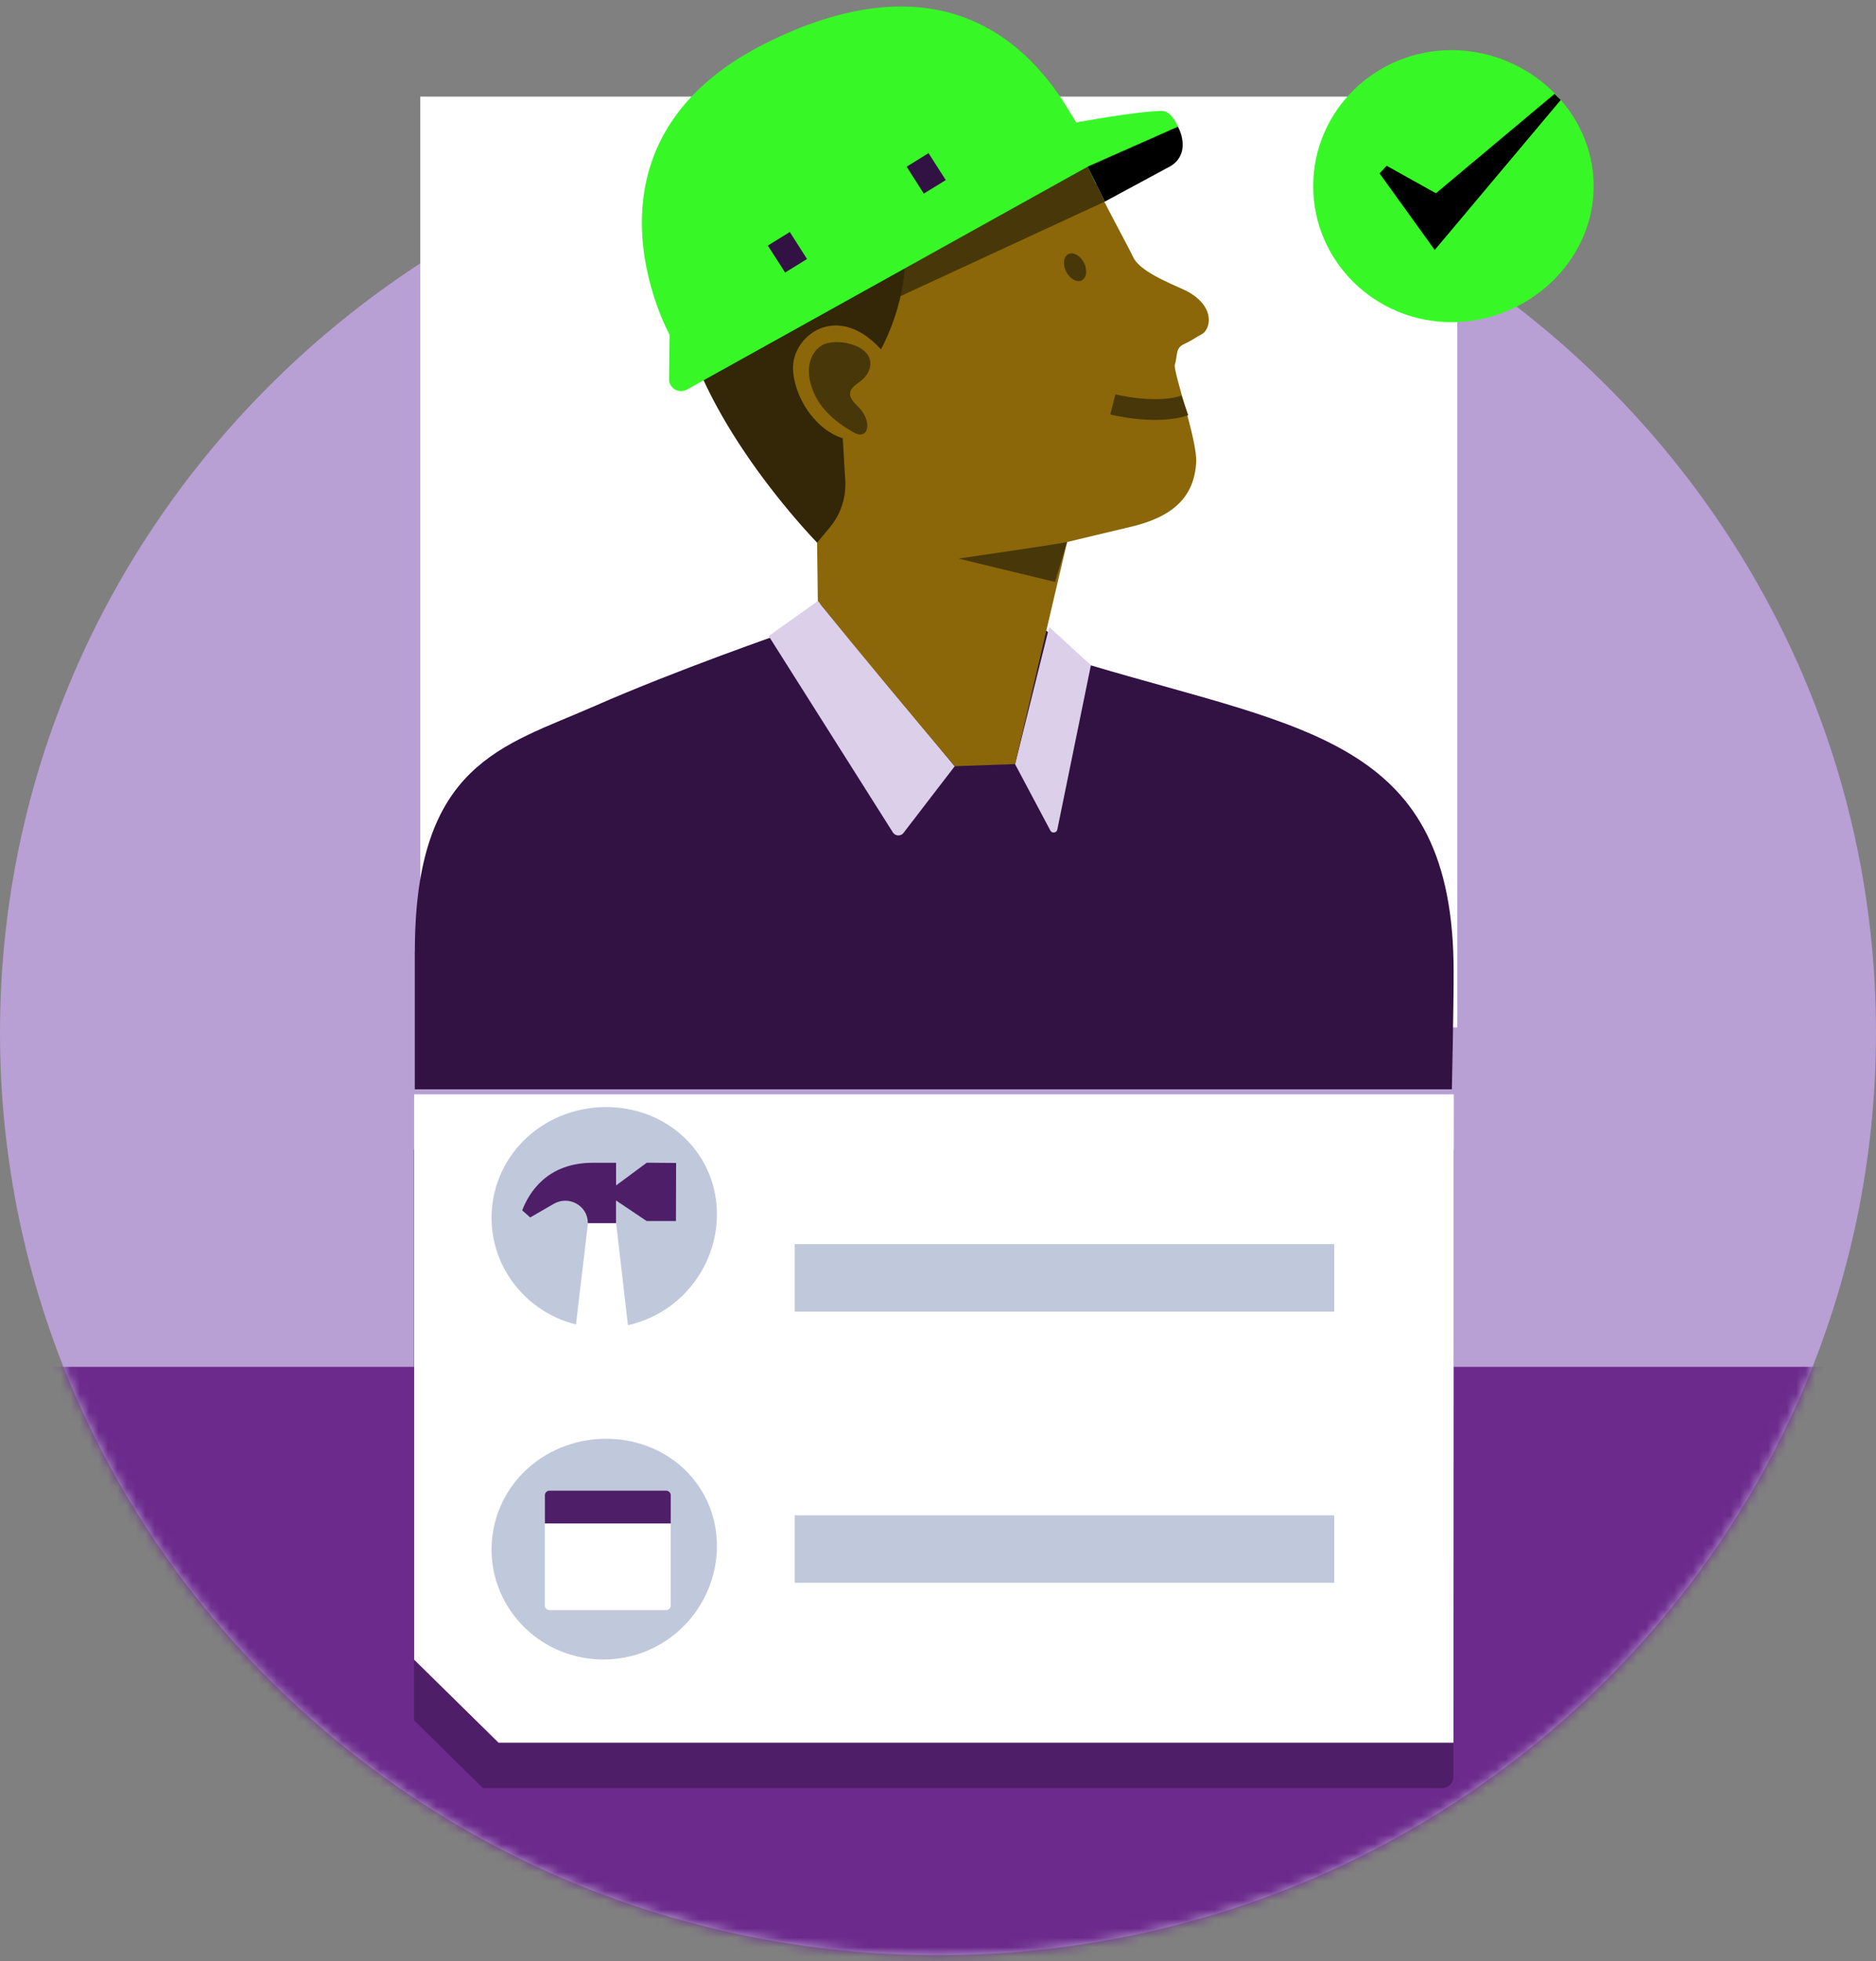
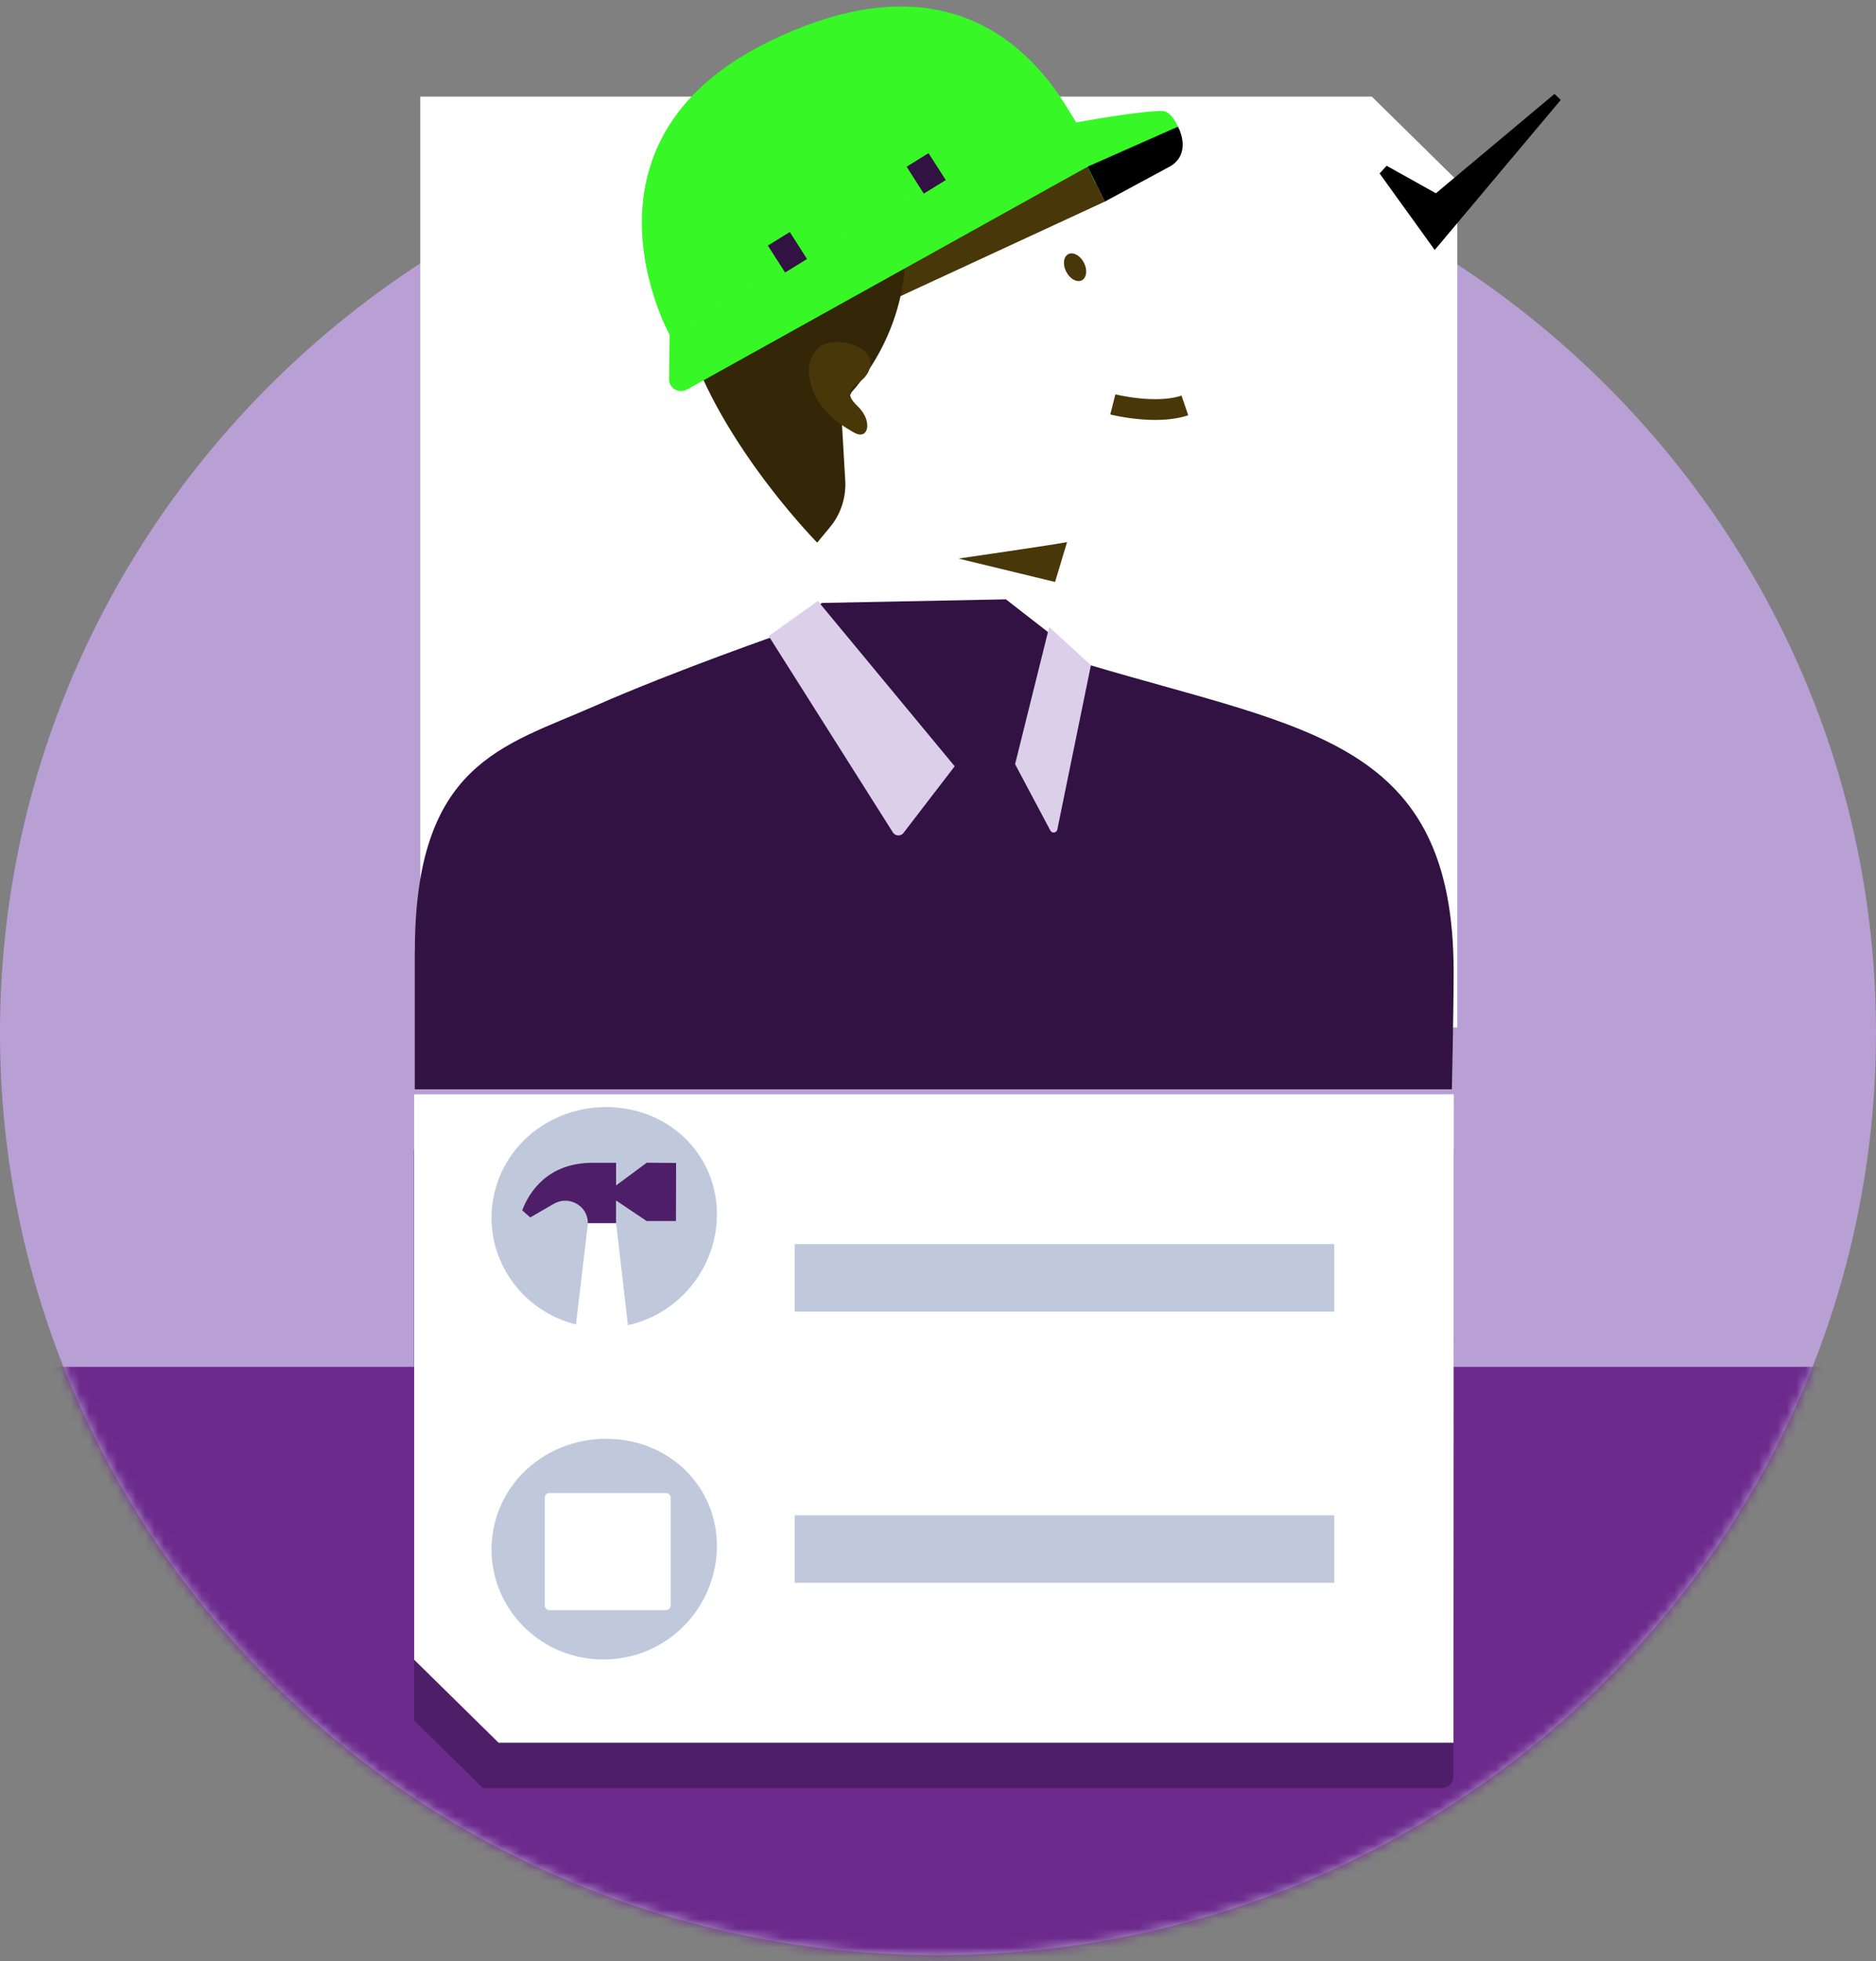
<svg xmlns="http://www.w3.org/2000/svg" width="200" height="209" fill="none" viewBox="0 0 200 209">
  <rect x="0" y="0" width="200" height="209" fill="#808080" stroke="none" />
  <path fill="#B89FD4" d="M199.999 110.042c0-54.286-44.771-98.294-100-98.294C44.772 11.748 0 55.756 0 110.042c0 54.286 44.771 98.294 100 98.294 55.228 0 99.999-44.008 99.999-98.294Z" />
  <mask id="a" width="200" height="198" x="0" y="11" maskUnits="userSpaceOnUse" style="mask-type:luminance">
    <path fill="#fff" d="M199.999 110.042c0-54.286-44.771-98.294-100-98.294C44.772 11.748 0 55.756 0 110.042c0 54.286 44.771 98.294 100 98.294 55.228 0 99.999-44.008 99.999-98.294Z" />
  </mask>
  <g mask="url(#a)">
    <path fill="#6C2B8C" d="M203.927 145.648H-6.445v74.043h210.372v-74.043Z" />
    <path fill="#4F1E68" d="M45.364 121.454h108.4c.672 0 1.218.536 1.218 1.198l-.036 66.688c0 .661-.546 1.197-1.219 1.197H51.482l-7.345-7.22v-60.674c0-.661.545-1.198 1.218-1.198l.009.009Z" />
    <path fill="#fff" d="M44.145 116.609H154.99l-.037 69.092h-101.8l-9-8.847v-60.236l-.008-.009Z" />
    <path fill="#C0C9DB" d="M142.245 132.57H84.727v7.193h57.518v-7.193Zm0 28.897H84.727v7.193h57.518v-7.193Zm-68.108-38.936c3.955 5.182 2.627 12.724-2.645 16.611-5.273 3.887-12.746 2.842-16.7-2.341-3.955-5.183-2.891-12.528 2.381-16.415 5.273-3.887 13.01-3.038 16.964 2.145Z" />
    <mask id="b" width="25" height="24" x="52" y="124" maskUnits="userSpaceOnUse" style="mask-type:luminance">
      <path fill="#fff" d="M74.137 128.931c3.955 5.183 2.627 12.725-2.645 16.612-5.273 3.887-12.746 2.841-16.7-2.341-3.955-5.183-2.891-12.528 2.381-16.415 5.273-3.888 13.01-3.039 16.964 2.144Z" />
    </mask>
    <g mask="url(#b)">
      <path fill="#fff" d="m67.01 141.776-1.327-11.438h-3l-1.355 11.438h5.682Z" />
    </g>
    <path fill="#C0C9DB" d="M74.137 157.874c3.955 5.183 2.627 12.725-2.645 16.612-5.273 3.887-12.746 2.842-16.7-2.341-3.955-5.183-2.891-12.528 2.381-16.415 5.273-3.887 13.01-3.038 16.964 2.144Z" />
    <path fill="#4F1E68" d="M63.19 123.903h2.49v2.413l3.274-2.421 3.127.026-.018 6.193h-3.118l-3.273-2.198v2.421h-3v-.044c-.018-1.823-2.027-2.94-3.627-2.02l-2.519 1.457-.854-.76c.727-1.894 2.664-5.067 7.518-5.067Z" />
    <path fill="#fff" d="M71 159.094H58.582c-.276 0-.5.22-.5.491v11.492c0 .271.224.491.5.491H71c.276 0 .5-.22.5-.491v-11.492a.496.496 0 0 0-.5-.491Z" />
-     <path fill="#4F1E68" d="M58.58 158.84h12.428a.5.5 0 0 1 .5.491v3.003H58.09v-3.003a.5.5 0 0 1 .5-.491h-.01Z" />
  </g>
  <path fill="#fff" d="M44.8 10.293h101.446l9.118 8.963v90.224H44.801V10.293Z" />
-   <path fill="#37F826" d="M169.9 19.836c0 8.006-7.009 14.494-15.155 14.494C146.6 34.33 140 27.842 140 19.836c0-8.007 6.6-14.494 14.745-14.494 8.146 0 15.155 6.487 15.155 14.494Z" />
  <path fill="#000" d="m147.074 18.477 5.882 8.159 13.436-15.987-.663-.643-12.646 10.589-5.254-2.931-.746.813h-.009Z" />
  <path fill="#321242" d="M44.228 101.385c0-20.061 9.427-21.866 19.072-26.11 8.828-3.888 20.4-7.882 20.4-7.882l3.919-3.145 19.618-.385 9.054 7.033c23.146 6.871 38.682 8.042 38.682 32.669 0 4.102-.191 12.51-.191 12.51H44.219v-14.681l.009-.009Z" />
  <path fill="#DCCFEA" d="m101.78 81.654-5.427 7.059c-.273.429-.909.41-1.173-.027l-13.227-20.91 5.236-3.735 14.591 17.613Zm6.439-.222 3.763 7.077c.173.321.664.25.737-.108l3.582-17.514-4.446-4.075-3.636 14.61v.01Z" />
-   <path fill="#8B670A" d="M126.826 31.184c-1.064-.643-5.209-2.01-6.028-3.806-.39-.858-3.554-6.649-3.99-7.82-.519-1.402-1.173-2.716-2.009-3.913-.4-.939-.81-2.029-1.419-2.726-.027-.027-11.318-12.939-31.636-.5-24.164 14.798 5.364 45.385 5.364 45.385l.081 6.228c4.382 5.469 10.746 13.055 14.591 17.613l6.437-.224 5.545-23.662s5.682-1.367 6.655-1.59c4.6-1.055 6.909-3.181 7.109-6.926.127-2.35-2.482-9.686-2.273-10.383.127-.411.155-.849.245-1.278.082-.42.282-.715.728-.911.672-.304 1.3-.733 1.945-1.09.8-.447 1.491-2.681-1.345-4.397Z" />
  <path fill="#483709" d="M102.18 59.52s10.609-1.537 11.581-1.76l-1.281 4.253-10.3-2.493ZM84.535 33.13l2.21 2.708 31.045-14.36-1.828-3.726L84.535 33.13Z" />
  <path fill="#332708" d="m89.618 30.549.591 11.84s7.155-6.649 6.264-17.649l-6.864 5.809h.01Z" />
  <path fill="#332708" d="M92.674 37.206s-1.519-9.99-1.991-9.589c-.346.286-13.282 7.828-16.355 11.34C78.492 49.063 87.12 57.82 87.12 57.82l1.336-1.608a7.168 7.168 0 0 0 1.655-5.013l-.4-6.854 2.964-7.13v-.01Z" />
-   <path fill="#8B670A" d="M92.573 46.866c-4.4.849-7.819-3.762-8.028-7.453-.218-3.806 5.328-7.917 10.337-.992" />
  <path fill="#483709" d="M87.57 36.831c-.69.43-1.127 1.189-1.272 1.984-.146.795-.028 1.609.218 2.377.7 2.216 2.436 3.717 4.436 4.852.328.188.737.358 1.073.197.31-.152.436-.527.436-.867 0-.733-.39-1.43-.909-1.966-.436-.456-1.009-.947-.918-1.572.082-.563.682-.885 1.136-1.243.61-.473 1.064-1.197 1.019-1.966-.118-1.974-3.791-2.69-5.219-1.796Z" />
  <path fill="#37F826" d="M113.427 10.926c-5.455-8.498-15.246-14.52-31.673-6.38C60.064 15.296 71.38 35.66 71.38 35.66m1.848 5.853 42.727-23.751.855 1.805 8.773-6.068s-.673-1.689-1.719-1.68c-2.681.027-9.127 1.234-9.127 1.234l-1.309-2.127L71.383 35.66l-.055 4.745c-.009.965 1.046 1.582 1.9 1.108Z" />
  <path fill="#000" d="m115.962 17.753 9.618-4.253c.364.652 1.228 2.913-.736 4.173l-7.055 3.807-1.836-3.727h.009Z" />
  <path fill="#321242" d="m98.484 20.63 2.345-1.44-1.836-2.868-2.337 1.439 1.828 2.868ZM83.7 29.039l2.336-1.439-1.836-2.877-2.337 1.447 1.837 2.87Z" />
  <path fill="#483709" d="M115.318 29.876c.527-.257.638-1.092.248-1.866s-1.133-1.193-1.66-.937c-.526.256-.637 1.091-.247 1.865s1.133 1.194 1.659.938Z" />
  <path stroke="#483709" stroke-miterlimit="10" stroke-width="2.214" d="M126.319 43.2c-3.091 1.055-7.682-.106-7.682-.106" />
</svg>